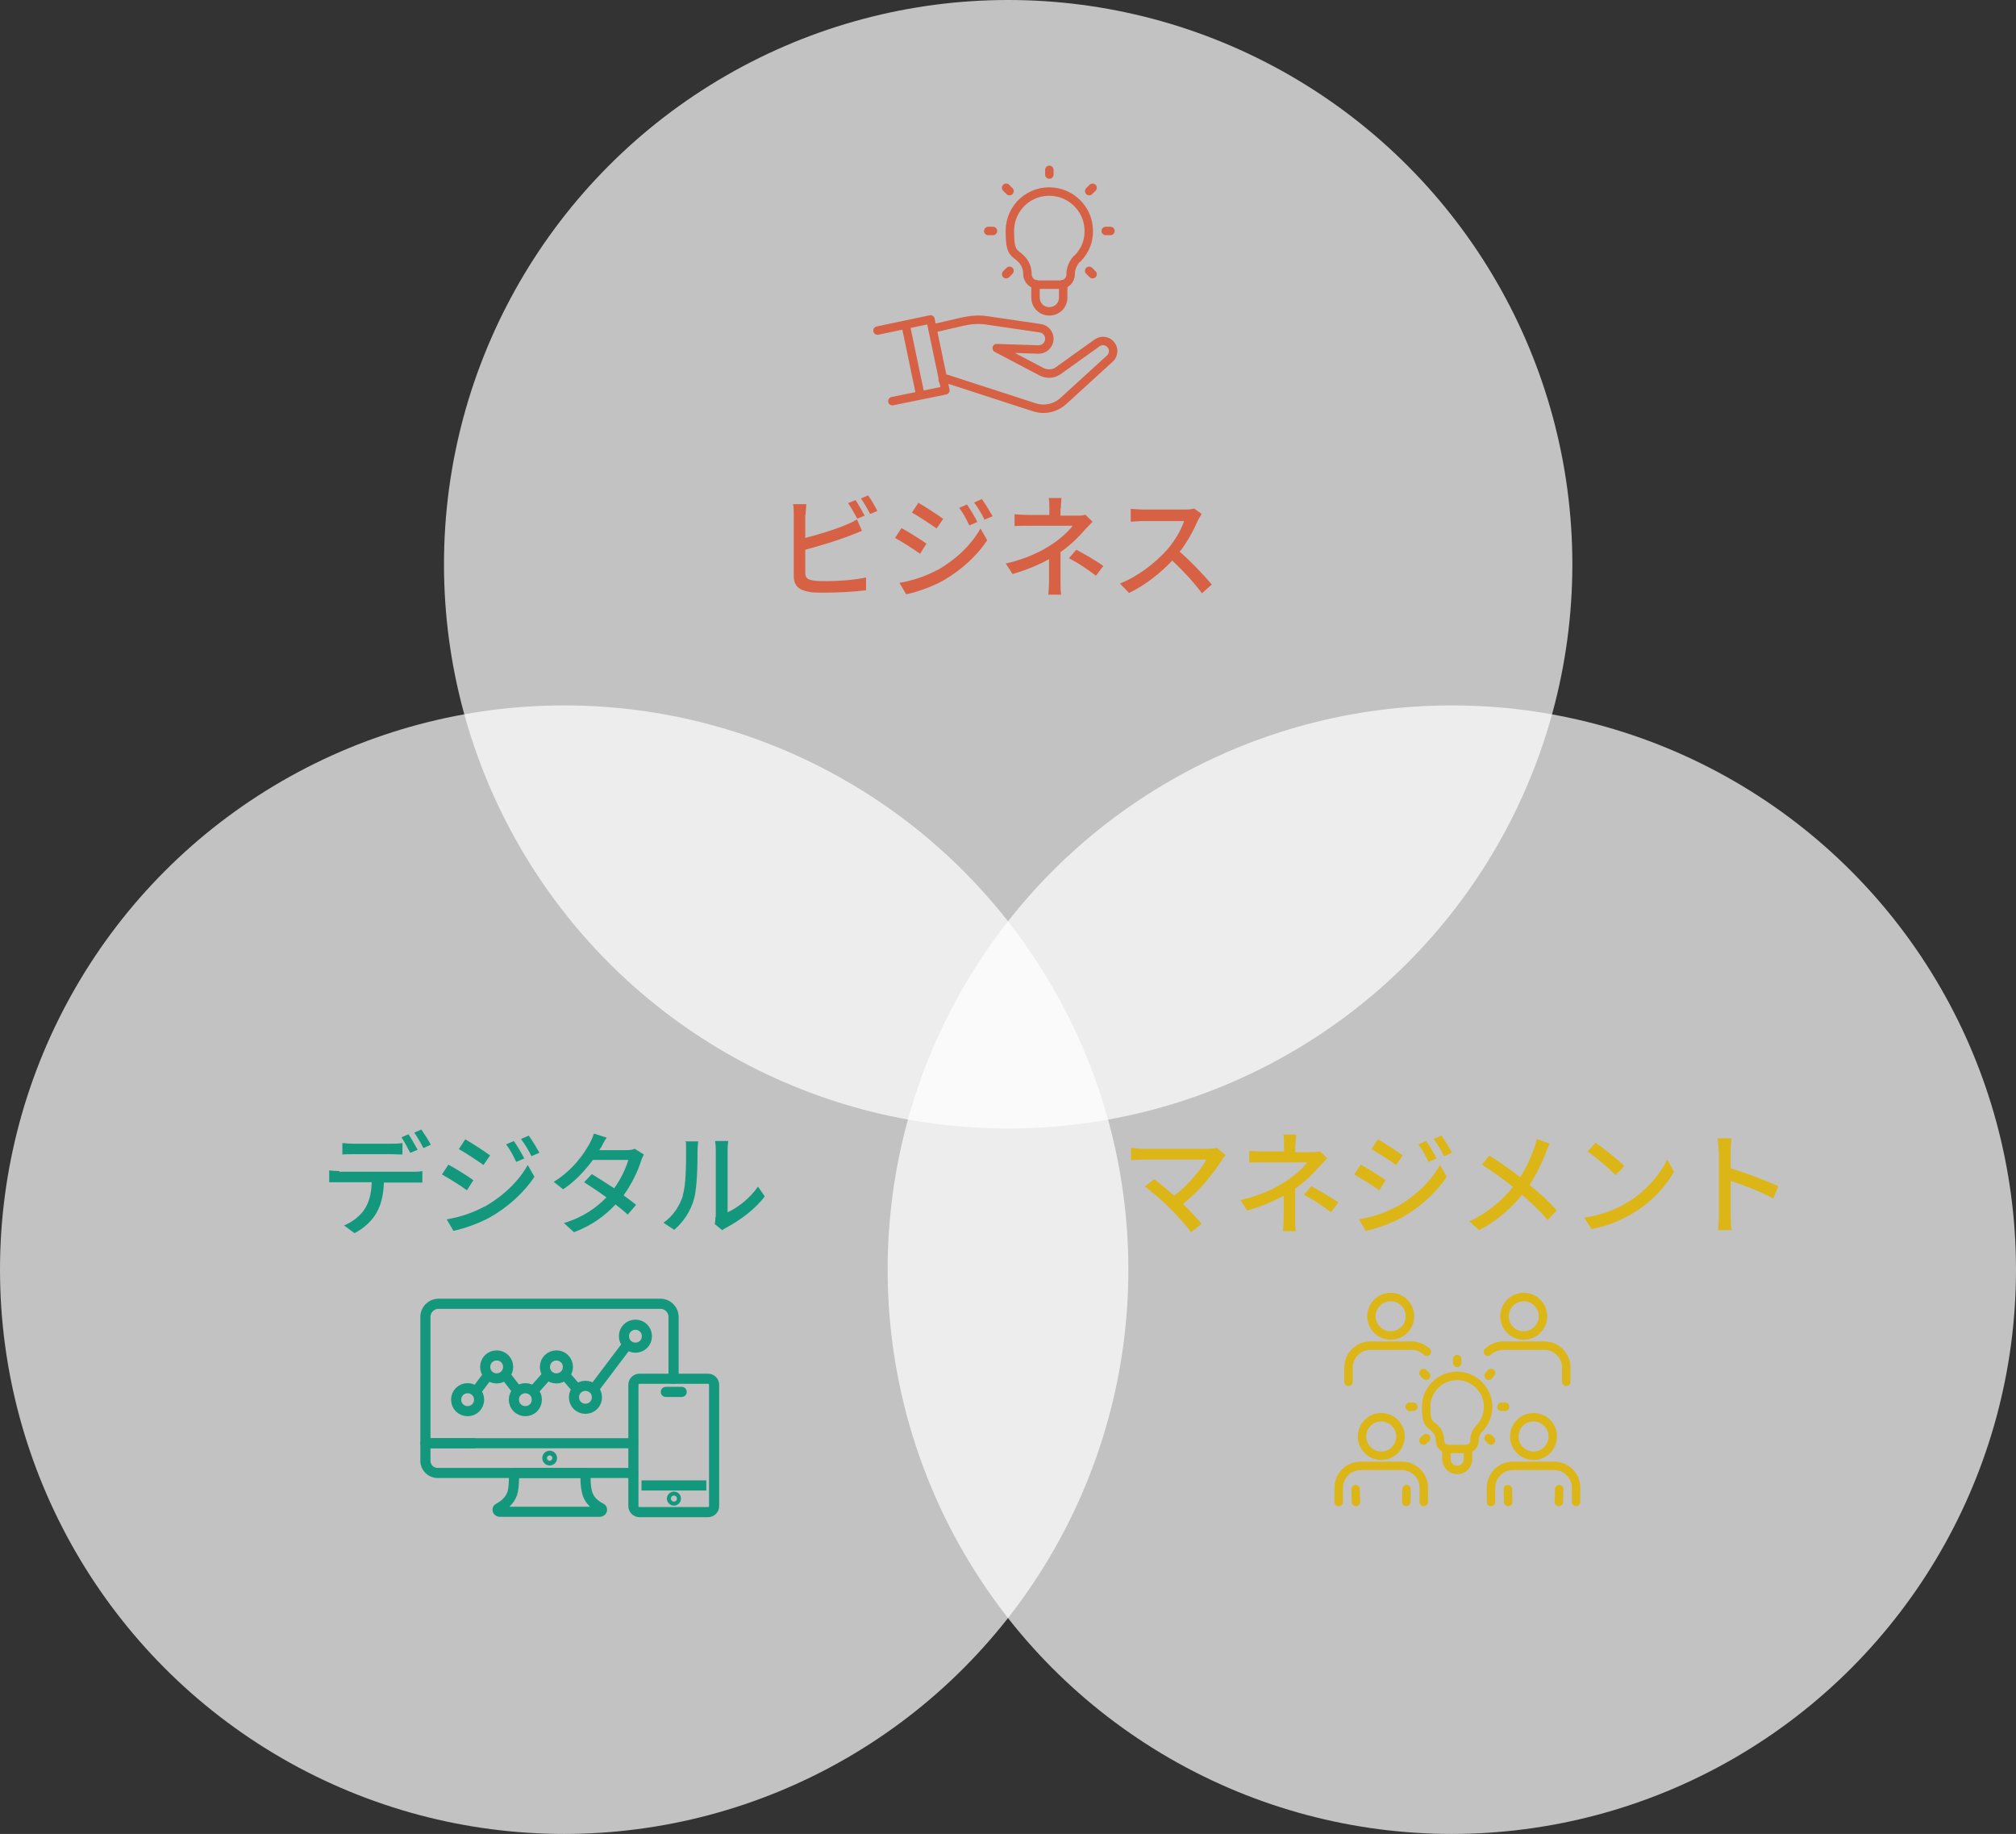
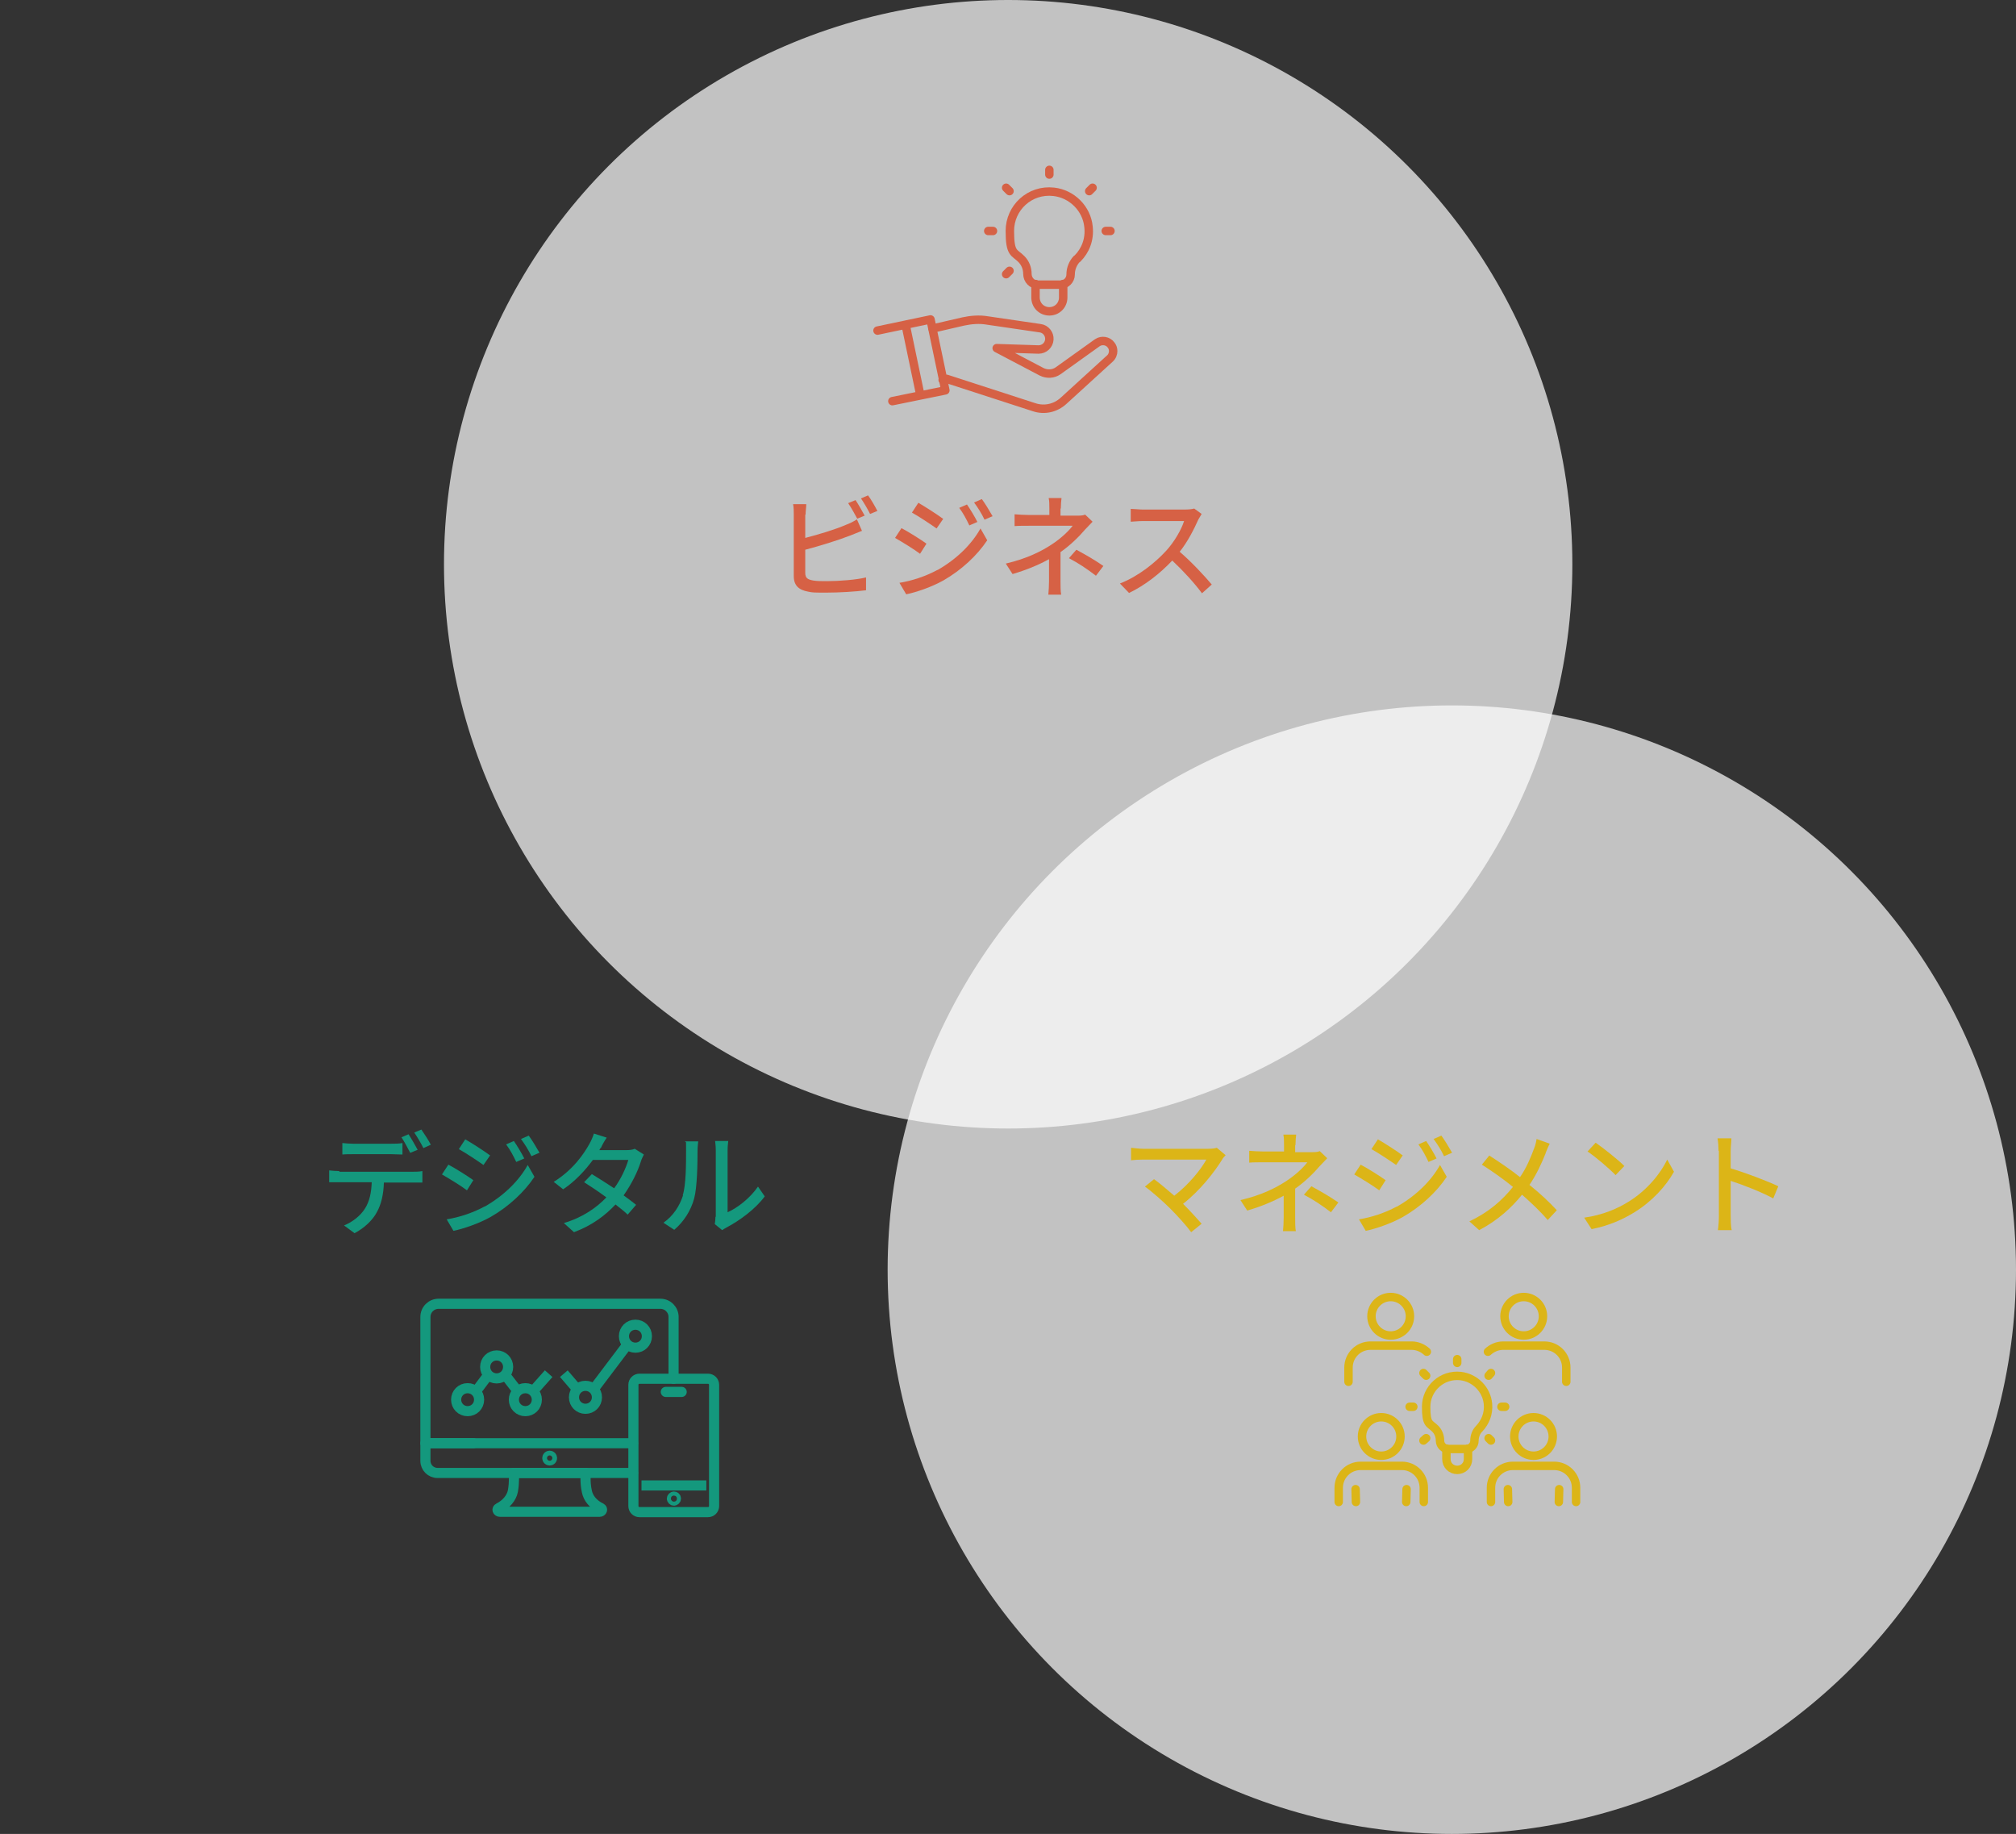
<svg xmlns="http://www.w3.org/2000/svg" version="1.1" viewBox="0 0 597.1 543.1">
  <rect x="0" y="0" width="597.1" height="543.1" fill="#333333" stroke="none" />
  <defs>
    <style>
      .cls-1 {
        stroke: #d66145;
      }

      .cls-1, .cls-2, .cls-3, .cls-4 {
        fill: none;
      }

      .cls-1, .cls-2, .cls-4 {
        stroke-linecap: round;
        stroke-linejoin: round;
      }

      .cls-1, .cls-4 {
        stroke-width: 2.5px;
      }

      .cls-2, .cls-3 {
        stroke: #14987d;
        stroke-width: 3px;
      }

      .cls-5 {
        fill: #14987d;
      }

      .cls-6 {
        fill: #d66145;
      }

      .cls-3 {
        stroke-miterlimit: 10;
      }

      .cls-4 {
        stroke: #dcb517;
      }

      .cls-7 {
        fill: #fff;
        opacity: .7;
      }

      .cls-8 {
        fill: #dcb517;
      }
    </style>
  </defs>
  <g>
    <g id="_レイヤー_1" data-name="レイヤー_1">
      <circle class="cls-7" cx="298.6" cy="167.1" r="167.1" />
-       <circle class="cls-7" cx="167.1" cy="376" r="167.1" />
      <circle class="cls-7" cx="430" cy="376" r="167.1" />
      <g>
        <g>
          <g>
            <path class="cls-1" d="M319.1,76.6c2.4-2.4,3.7-5.7,3.3-9.4-.5-5.4-4.9-9.8-10.3-10.4-7.1-.8-13,4.7-13,11.6s1.3,6.2,3.4,8.3c1.2,1.2,1.8,2.8,1.8,4.4h0c0,1.8,1.4,3.2,3,3.2h6.8c1.7,0,3-1.4,3-3h0c0-1.8.7-3.4,1.8-4.6Z" />
            <path class="cls-1" d="M314.9,84.1v4c0,2.3-1.8,4.1-4.1,4.1h0c-2.3,0-4.1-1.8-4.1-4.1v-4" />
          </g>
          <g>
            <line class="cls-1" x1="294.1" y1="68.4" x2="292.7" y2="68.4" />
            <line class="cls-1" x1="328.9" y1="68.4" x2="327.5" y2="68.4" />
          </g>
          <line class="cls-1" x1="310.8" y1="51.7" x2="310.8" y2="50.3" />
          <g>
            <line class="cls-1" x1="299" y1="56.6" x2="298" y2="55.6" />
-             <line class="cls-1" x1="323.6" y1="81.2" x2="322.6" y2="80.2" />
          </g>
          <g>
            <line class="cls-1" x1="322.6" y1="56.6" x2="323.6" y2="55.6" />
            <line class="cls-1" x1="298" y1="81.2" x2="299" y2="80.2" />
          </g>
        </g>
        <g>
          <path class="cls-1" d="M276.2,97.3l9.1-2.1c2.3-.5,4.8-.7,7.1-.3l15.7,2.3c1.6.2,2.8,1.7,2.7,3.3-.1,1.7-1.5,3-3.2,3h-.1l-12.3-.4,13.3,7c1.6.8,3.5.7,4.9-.3l11.6-8.3c1.3-.9,3.2-.6,4.1.7.4.5.6,1.1.6,1.8s-.3,1.6-1,2.2l-13.7,12.5c-2.4,2.2-5.7,2.9-8.7,1.9l-25.9-8.4-1.2.3" />
          <polyline class="cls-1" points="259.9 97.9 275.6 94.6 280 115.6 264.3 118.8" />
          <line class="cls-1" x1="268.4" y1="97" x2="272.5" y2="116.6" />
        </g>
      </g>
      <g>
        <g>
          <path class="cls-2" d="M162.8,436.2h10.7s-.3,2.7.3,5.4c.4,2.1,1.9,3.9,4.2,5h0c.6.3.3,1.1-.4,1.1h-29.5c-.8,0-1-.8-.4-1.1h0c2.2-1.1,3.8-3,4.2-5,.5-2.7.3-5.4.3-5.4h10.7Z" />
          <path class="cls-2" d="M163.5,431.8c0,.4-.3.7-.7.7s-.7-.3-.7-.7.3-.7.7-.7.7.3.7.7Z" />
          <path class="cls-2" d="M187.5,436.2h-57.9c-2,0-3.6-1.6-3.6-3.6v-5.2h14.2" />
          <path class="cls-2" d="M187.5,427.4h-61.5v-37.4c0-2.2,1.8-3.9,3.9-3.9h65.7c2.2,0,3.9,1.8,3.9,3.9v18.3" />
        </g>
        <line class="cls-3" x1="209.2" y1="439.9" x2="190" y2="439.9" />
        <path class="cls-3" d="M209.7,447.8h-20.3c-1,0-1.8-.8-1.8-1.8v-35.9c0-1,.8-1.8,1.8-1.8h20.3c1,0,1.8.8,1.8,1.8v35.9c0,1-.8,1.8-1.8,1.8Z" />
        <path class="cls-3" d="M200.2,443.8c0-.4-.3-.6-.6-.6s-.6.3-.6.6.3.6.6.6.6-.3.6-.6Z" />
        <polyline class="cls-2" points="197.2 412.2 199.6 412.2 201.9 412.2" />
        <line class="cls-3" x1="175.6" y1="411.7" x2="186.1" y2="397.8" />
        <line class="cls-3" x1="167" y1="406.8" x2="171.2" y2="411.7" />
        <line class="cls-3" x1="157.7" y1="412.2" x2="162.5" y2="406.8" />
        <line class="cls-3" x1="149.4" y1="406.9" x2="153.5" y2="412.2" />
        <line class="cls-3" x1="140.7" y1="412.4" x2="144.9" y2="406.8" />
        <path class="cls-3" d="M150.5,404.8c0-1.9-1.5-3.4-3.4-3.4s-3.4,1.5-3.4,3.4,1.5,3.4,3.4,3.4,3.4-1.5,3.4-3.4Z" />
        <path class="cls-3" d="M159,414.5c0-1.9-1.5-3.4-3.4-3.4s-3.4,1.5-3.4,3.4,1.5,3.4,3.4,3.4,3.4-1.5,3.4-3.4Z" />
-         <path class="cls-3" d="M168.2,404.8c0-1.9-1.5-3.4-3.4-3.4s-3.4,1.5-3.4,3.4,1.5,3.4,3.4,3.4,3.4-1.5,3.4-3.4Z" />
        <path class="cls-3" d="M176.8,413.8c0-1.9-1.5-3.4-3.4-3.4s-3.4,1.5-3.4,3.4,1.5,3.4,3.4,3.4,3.4-1.5,3.4-3.4Z" />
        <path class="cls-3" d="M191.6,395.7c0-1.9-1.5-3.4-3.4-3.4s-3.4,1.5-3.4,3.4,1.5,3.4,3.4,3.4,3.4-1.5,3.4-3.4Z" />
        <path class="cls-3" d="M141.9,414.5c0-1.9-1.5-3.4-3.4-3.4s-3.4,1.5-3.4,3.4,1.5,3.4,3.4,3.4,3.4-1.5,3.4-3.4Z" />
      </g>
      <g>
        <g>
          <g>
            <path class="cls-4" d="M438.1,423.1c1.8-1.9,2.9-4.5,2.6-7.4-.4-4.2-3.8-7.7-8.1-8.2-5.5-.6-10.2,3.7-10.2,9.1s1,4.8,2.7,6.5c.9.9,1.4,2.2,1.4,3.5h0c0,1.4,1.1,2.5,2.4,2.5h5.4c1.3,0,2.4-1.1,2.4-2.4h0c0-1.4.5-2.7,1.4-3.6Z" />
            <path class="cls-4" d="M434.8,429v3.1c0,1.8-1.4,3.2-3.2,3.2h0c-1.8,0-3.2-1.4-3.2-3.2v-3.1" />
          </g>
          <g>
            <line class="cls-4" x1="418.6" y1="416.6" x2="417.5" y2="416.6" />
            <line class="cls-4" x1="445.8" y1="416.6" x2="444.7" y2="416.6" />
          </g>
          <line class="cls-4" x1="431.6" y1="403.6" x2="431.6" y2="402.5" />
          <g>
            <line class="cls-4" x1="422.4" y1="407.4" x2="421.6" y2="406.6" />
            <line class="cls-4" x1="441.6" y1="426.6" x2="440.9" y2="425.9" />
          </g>
          <g>
            <line class="cls-4" x1="440.9" y1="407.4" x2="441.6" y2="406.6" />
            <line class="cls-4" x1="421.6" y1="426.6" x2="422.4" y2="425.9" />
          </g>
        </g>
        <g>
          <g>
            <path class="cls-4" d="M396.5,444.8v-4.2c0-3.6,2.9-6.5,6.5-6.5h12.2c3.6,0,6.5,2.9,6.5,6.5v4.2" />
            <line class="cls-4" x1="401.6" y1="444.8" x2="401.5" y2="441" />
            <line class="cls-4" x1="416.6" y1="441" x2="416.5" y2="444.8" />
            <circle class="cls-4" cx="409.1" cy="425.4" r="5.7" />
          </g>
          <g>
            <path class="cls-4" d="M441.6,444.8v-4.2c0-3.6,2.9-6.5,6.5-6.5h12.2c3.6,0,6.5,2.9,6.5,6.5v4.2" />
            <line class="cls-4" x1="446.7" y1="444.8" x2="446.6" y2="441" />
            <line class="cls-4" x1="461.8" y1="441" x2="461.7" y2="444.8" />
            <circle class="cls-4" cx="454.2" cy="425.4" r="5.7" />
          </g>
        </g>
        <g>
          <g>
            <path class="cls-4" d="M399.4,409.2v-4.2c0-3.6,2.9-6.5,6.5-6.5h12.2c1.7,0,3.3.7,4.5,1.8" />
            <circle class="cls-4" cx="411.9" cy="389.8" r="5.7" />
          </g>
          <g>
            <path class="cls-4" d="M463.9,409.2v-4.2c0-3.6-2.9-6.5-6.5-6.5h-12.2c-1.7,0-3.3.7-4.5,1.8" />
            <circle class="cls-4" cx="451.3" cy="389.8" r="5.7" />
          </g>
        </g>
      </g>
      <g>
        <path class="cls-6" d="M238.5,152.4v6.9c3.9-1,8.9-2.5,12.1-3.9,1.1-.4,2.1-.9,3.2-1.6l1.5,3.4c-1.1.4-2.4,1-3.5,1.4-3.6,1.4-9.1,3.1-13.3,4.2v6.8c0,1.6.7,2,2.3,2.3,1,.2,2.6.2,4.2.2,3.5,0,8.7-.4,11.5-1.1v3.8c-3,.4-8,.7-11.7.7s-4.1,0-5.5-.3c-2.7-.5-4.2-1.8-4.2-4.6v-18.2c0-.8,0-2.2-.2-3.1h3.9c0,.9-.2,2.1-.2,3.1ZM256.1,152.7l-2.2.9c-.7-1.3-1.8-3.3-2.7-4.6l2.2-.9c.8,1.2,2,3.3,2.7,4.6ZM259.9,151.3l-2.2.9c-.7-1.4-1.8-3.3-2.7-4.6l2.1-.9c.9,1.2,2.1,3.3,2.7,4.5Z" />
        <path class="cls-6" d="M274.4,161l-1.9,3c-1.7-1.3-5.3-3.5-7.4-4.7l1.9-2.9c2.1,1.1,5.9,3.5,7.4,4.6ZM277.7,168.8c5.6-3.2,10.1-7.6,12.7-12.3l2,3.5c-3,4.5-7.6,8.8-13,11.9-3.4,1.9-8,3.5-11,4.1l-2-3.4c3.7-.6,7.7-1.9,11.2-3.8ZM279.4,153.6l-2,2.9c-1.7-1.2-5.3-3.6-7.3-4.7l1.9-2.9c2.1,1.2,5.8,3.6,7.4,4.8ZM289.4,154.6l-2.3,1c-.9-1.9-1.8-3.6-3-5.2l2.3-1c.9,1.3,2.3,3.6,3.1,5.2ZM293.9,152.9l-2.3,1c-.9-1.9-2-3.6-3.1-5.1l2.3-1c.9,1.2,2.3,3.5,3.2,5.1Z" />
        <path class="cls-6" d="M314.1,150.7v2h4.9c.9,0,1.7,0,2.4-.3l2.2,2.1c-.7.7-1.6,1.7-2.2,2.3-1.7,2-4.4,4.7-7.3,6.7v8.7c0,1.2,0,2.9.2,3.9h-3.8c.1-1,.2-2.7.2-3.9v-6.6c-3.1,1.7-6.7,3.2-10.8,4.4l-2-3.1c6.4-1.5,10.6-3.7,13.5-5.6,2.8-1.8,5.2-4.1,6.3-5.6h-13c-1.2,0-3.2,0-4.2.1v-3.5c1.1.1,3,.2,4.1.2h6.2v-2c0-1,0-2.2-.2-3h3.8c-.1.8-.2,2-.2,3ZM316.6,165.3l2.2-2.5c3.1,1.7,4.9,2.7,8,4.8l-2.2,2.9c-2.9-2.2-5-3.6-8-5.2Z" />
        <path class="cls-6" d="M354.9,153.9c-1.2,2.7-3.1,6.5-5.5,9.5,3.4,2.9,7.4,7.2,9.5,9.7l-2.9,2.6c-2.2-3-5.5-6.6-8.8-9.7-3.6,3.8-8,7.3-12.8,9.6l-2.7-2.8c5.4-2.1,10.4-6.1,13.7-9.7,2.3-2.5,4.5-6.2,5.3-8.8h-12.2c-1.3,0-3.1.2-3.6.2v-3.8c.7,0,2.6.2,3.6.2h12.3c1.2,0,2.3-.1,2.9-.3l2.2,1.6c-.2.3-.7,1.2-1,1.7Z" />
      </g>
      <g>
        <path class="cls-5" d="M100.5,347h21.8c.7,0,1.9,0,2.8-.2v3.4c-.8,0-1.9,0-2.8,0h-8.6c-.1,3.5-.8,6.5-2.1,8.8-1.2,2.3-3.7,4.7-6.6,6.2l-3.1-2.3c2.5-1,4.9-2.9,6.2-5,1.4-2.2,1.9-4.9,2-7.8h-9.6c-1,0-2.1,0-3,0v-3.5c.9.1,2,.2,3,.2ZM104.7,338.7h11.2c1,0,2.3,0,3.3-.2v3.4c-1.1,0-2.3-.1-3.3-.1h-11.2c-1.1,0-2.4,0-3.3.1v-3.4c1,.1,2.1.2,3.2.2ZM123.7,340.5l-2.2.9c-.7-1.3-1.7-3.3-2.6-4.6l2.1-.9c.8,1.2,2,3.3,2.7,4.6ZM127.6,339l-2.2,1c-.7-1.4-1.8-3.3-2.7-4.6l2.1-.9c.9,1.3,2.2,3.3,2.8,4.5Z" />
        <path class="cls-5" d="M140.2,349.5l-1.9,3c-1.7-1.3-5.3-3.5-7.4-4.7l1.9-2.9c2.1,1.1,5.9,3.5,7.4,4.6ZM143.6,357.3c5.6-3.2,10.1-7.6,12.7-12.3l2,3.5c-3,4.5-7.6,8.8-13,11.9-3.4,1.9-8,3.5-11,4.1l-2-3.4c3.7-.6,7.7-1.9,11.2-3.8ZM145.2,342.1l-2,2.9c-1.7-1.2-5.3-3.6-7.3-4.7l1.9-2.9c2.1,1.2,5.8,3.6,7.4,4.8ZM155.2,343.1l-2.3,1c-.9-1.9-1.8-3.6-3-5.2l2.3-1c.9,1.3,2.3,3.6,3.1,5.2ZM159.7,341.4l-2.3,1c-.9-1.9-2-3.6-3.1-5.1l2.3-1c.9,1.2,2.3,3.5,3.2,5.1Z" />
        <path class="cls-5" d="M177.9,339.9c-.1.2-.2.4-.4.7h8c.9,0,1.9-.1,2.5-.4l2.7,1.7c-.3.6-.7,1.4-.9,2.1-.9,2.9-2.7,6.6-5.1,10,1.4,1,2.7,2,3.7,2.8l-2.5,2.9c-.9-.9-2.2-1.9-3.6-3-3,3.2-6.9,6.2-12.3,8.2l-3-2.7c5.7-1.7,9.7-4.6,12.6-7.6-2.3-1.7-4.7-3.3-6.6-4.5l2.3-2.4c2,1.2,4.3,2.7,6.6,4.2,2-2.7,3.5-6,4.2-8.4h-10.5c-2.2,3-5.2,6.3-8.8,8.7l-2.8-2.2c5.8-3.6,9-8.4,10.6-11.3.4-.7,1-2,1.3-3l3.8,1.2c-.7,1-1.4,2.3-1.7,3Z" />
        <path class="cls-5" d="M202.2,354c1-3,1-9.4,1-13.3s0-1.9-.3-2.7h3.9c0,.3-.2,1.5-.2,2.7,0,3.8-.1,10.9-1,14.2-1,3.7-3.1,6.9-5.9,9.3l-3.2-2.1c2.9-2,4.8-5,5.8-8.1ZM212,360.3v-19.7c0-1.4-.2-2.5-.2-2.7h3.9c0,.2-.2,1.3-.2,2.7v18.4c2.9-1.3,6.6-4.1,9-7.6l2,2.9c-2.8,3.8-7.5,7.2-11.3,9.2-.6.3-1,.6-1.3.8l-2.2-1.8c.1-.6.2-1.3.2-2.1Z" />
      </g>
      <g>
        <path class="cls-8" d="M362.1,343.2c-2.4,3.9-6.6,9.3-11.7,13.3,2,2,4.1,4.3,5.5,5.9l-3.1,2.5c-1.3-1.8-4-4.8-6.2-7-2-2-5.6-5.2-7.5-6.5l2.7-2.2c1.3.9,3.8,3,6,4.9,4.4-3.4,7.9-7.8,9.5-10.7h-18.7c-1.3,0-2.9.1-3.6.2v-3.7c.9.1,2.5.3,3.6.3h19.2c1.1,0,2-.1,2.6-.3l2.6,2.2c-.4.4-.7.8-1,1.2Z" />
        <path class="cls-8" d="M383.6,339.2v2h4.9c.9,0,1.7,0,2.4-.3l2.2,2.1c-.7.7-1.6,1.7-2.2,2.3-1.7,2-4.4,4.7-7.3,6.7v8.7c0,1.2,0,2.9.2,3.9h-3.8c.1-1,.2-2.7.2-3.9v-6.6c-3.1,1.7-6.7,3.2-10.8,4.4l-2-3.1c6.4-1.5,10.6-3.7,13.5-5.6,2.8-1.8,5.2-4.1,6.3-5.6h-13c-1.2,0-3.2,0-4.2.1v-3.5c1.1.1,3,.2,4.1.2h6.2v-2c0-1,0-2.2-.2-3h3.8c-.1.8-.2,2-.2,3ZM386.2,353.8l2.2-2.5c3.1,1.7,4.9,2.7,8,4.8l-2.2,2.9c-2.9-2.2-5-3.6-8-5.2Z" />
        <path class="cls-8" d="M410.4,349.5l-1.9,3c-1.7-1.3-5.3-3.5-7.4-4.7l1.9-2.9c2.1,1.1,5.9,3.5,7.4,4.6ZM413.8,357.3c5.6-3.2,10.1-7.6,12.7-12.3l2,3.5c-3,4.5-7.6,8.8-13,11.9-3.4,1.9-8,3.5-11,4.1l-2-3.4c3.7-.6,7.7-1.9,11.2-3.8ZM415.5,342.1l-2,2.9c-1.7-1.2-5.3-3.6-7.3-4.7l1.9-2.9c2.1,1.2,5.8,3.6,7.4,4.8ZM425.4,343.1l-2.3,1c-.9-1.9-1.8-3.6-3-5.2l2.3-1c.9,1.3,2.3,3.6,3.1,5.2ZM430,341.4l-2.3,1c-.9-1.9-2-3.6-3.1-5.1l2.3-1c.9,1.2,2.3,3.5,3.2,5.1Z" />
        <path class="cls-8" d="M457.8,341.5c-1.1,2.8-2.7,6.3-4.8,9.4,3,2.4,5.8,5,8.1,7.5l-2.7,2.9c-2.4-2.8-4.9-5.1-7.6-7.5-3,3.7-7,7.5-12.7,10.5l-2.9-2.6c5.7-2.7,9.7-6.2,12.9-10.2-2.4-2-5.9-4.5-9.2-6.6l2.2-2.7c2.8,1.8,6.5,4.3,9.1,6.4,2-2.9,3.2-5.9,4.2-8.6.3-.7.6-1.9.7-2.7l3.9,1.4c-.4.7-.9,2-1.2,2.7Z" />
        <path class="cls-8" d="M482.3,355.9c5.4-3.3,9.5-8.3,11.5-12.5l2,3.6c-2.4,4.3-6.5,8.8-11.7,12-3.4,2.1-7.6,4-12.7,5l-2.2-3.4c5.6-.8,9.9-2.7,13.1-4.7ZM481.1,345.3l-2.6,2.7c-1.7-1.8-5.9-5.4-8.3-7l2.4-2.6c2.3,1.6,6.6,5,8.5,6.9Z" />
        <path class="cls-8" d="M509,340.8c0-1.1-.1-2.6-.3-3.7h4.1c0,1.1-.2,2.6-.2,3.7v5.2c4.4,1.3,10.7,3.7,14.1,5.3l-1.5,3.6c-3.5-1.9-8.9-4-12.6-5.2v10.3c0,1,0,3.1.3,4.3h-4.1c.2-1.2.3-3,.3-4.3v-19.2Z" />
      </g>
    </g>
  </g>
</svg>